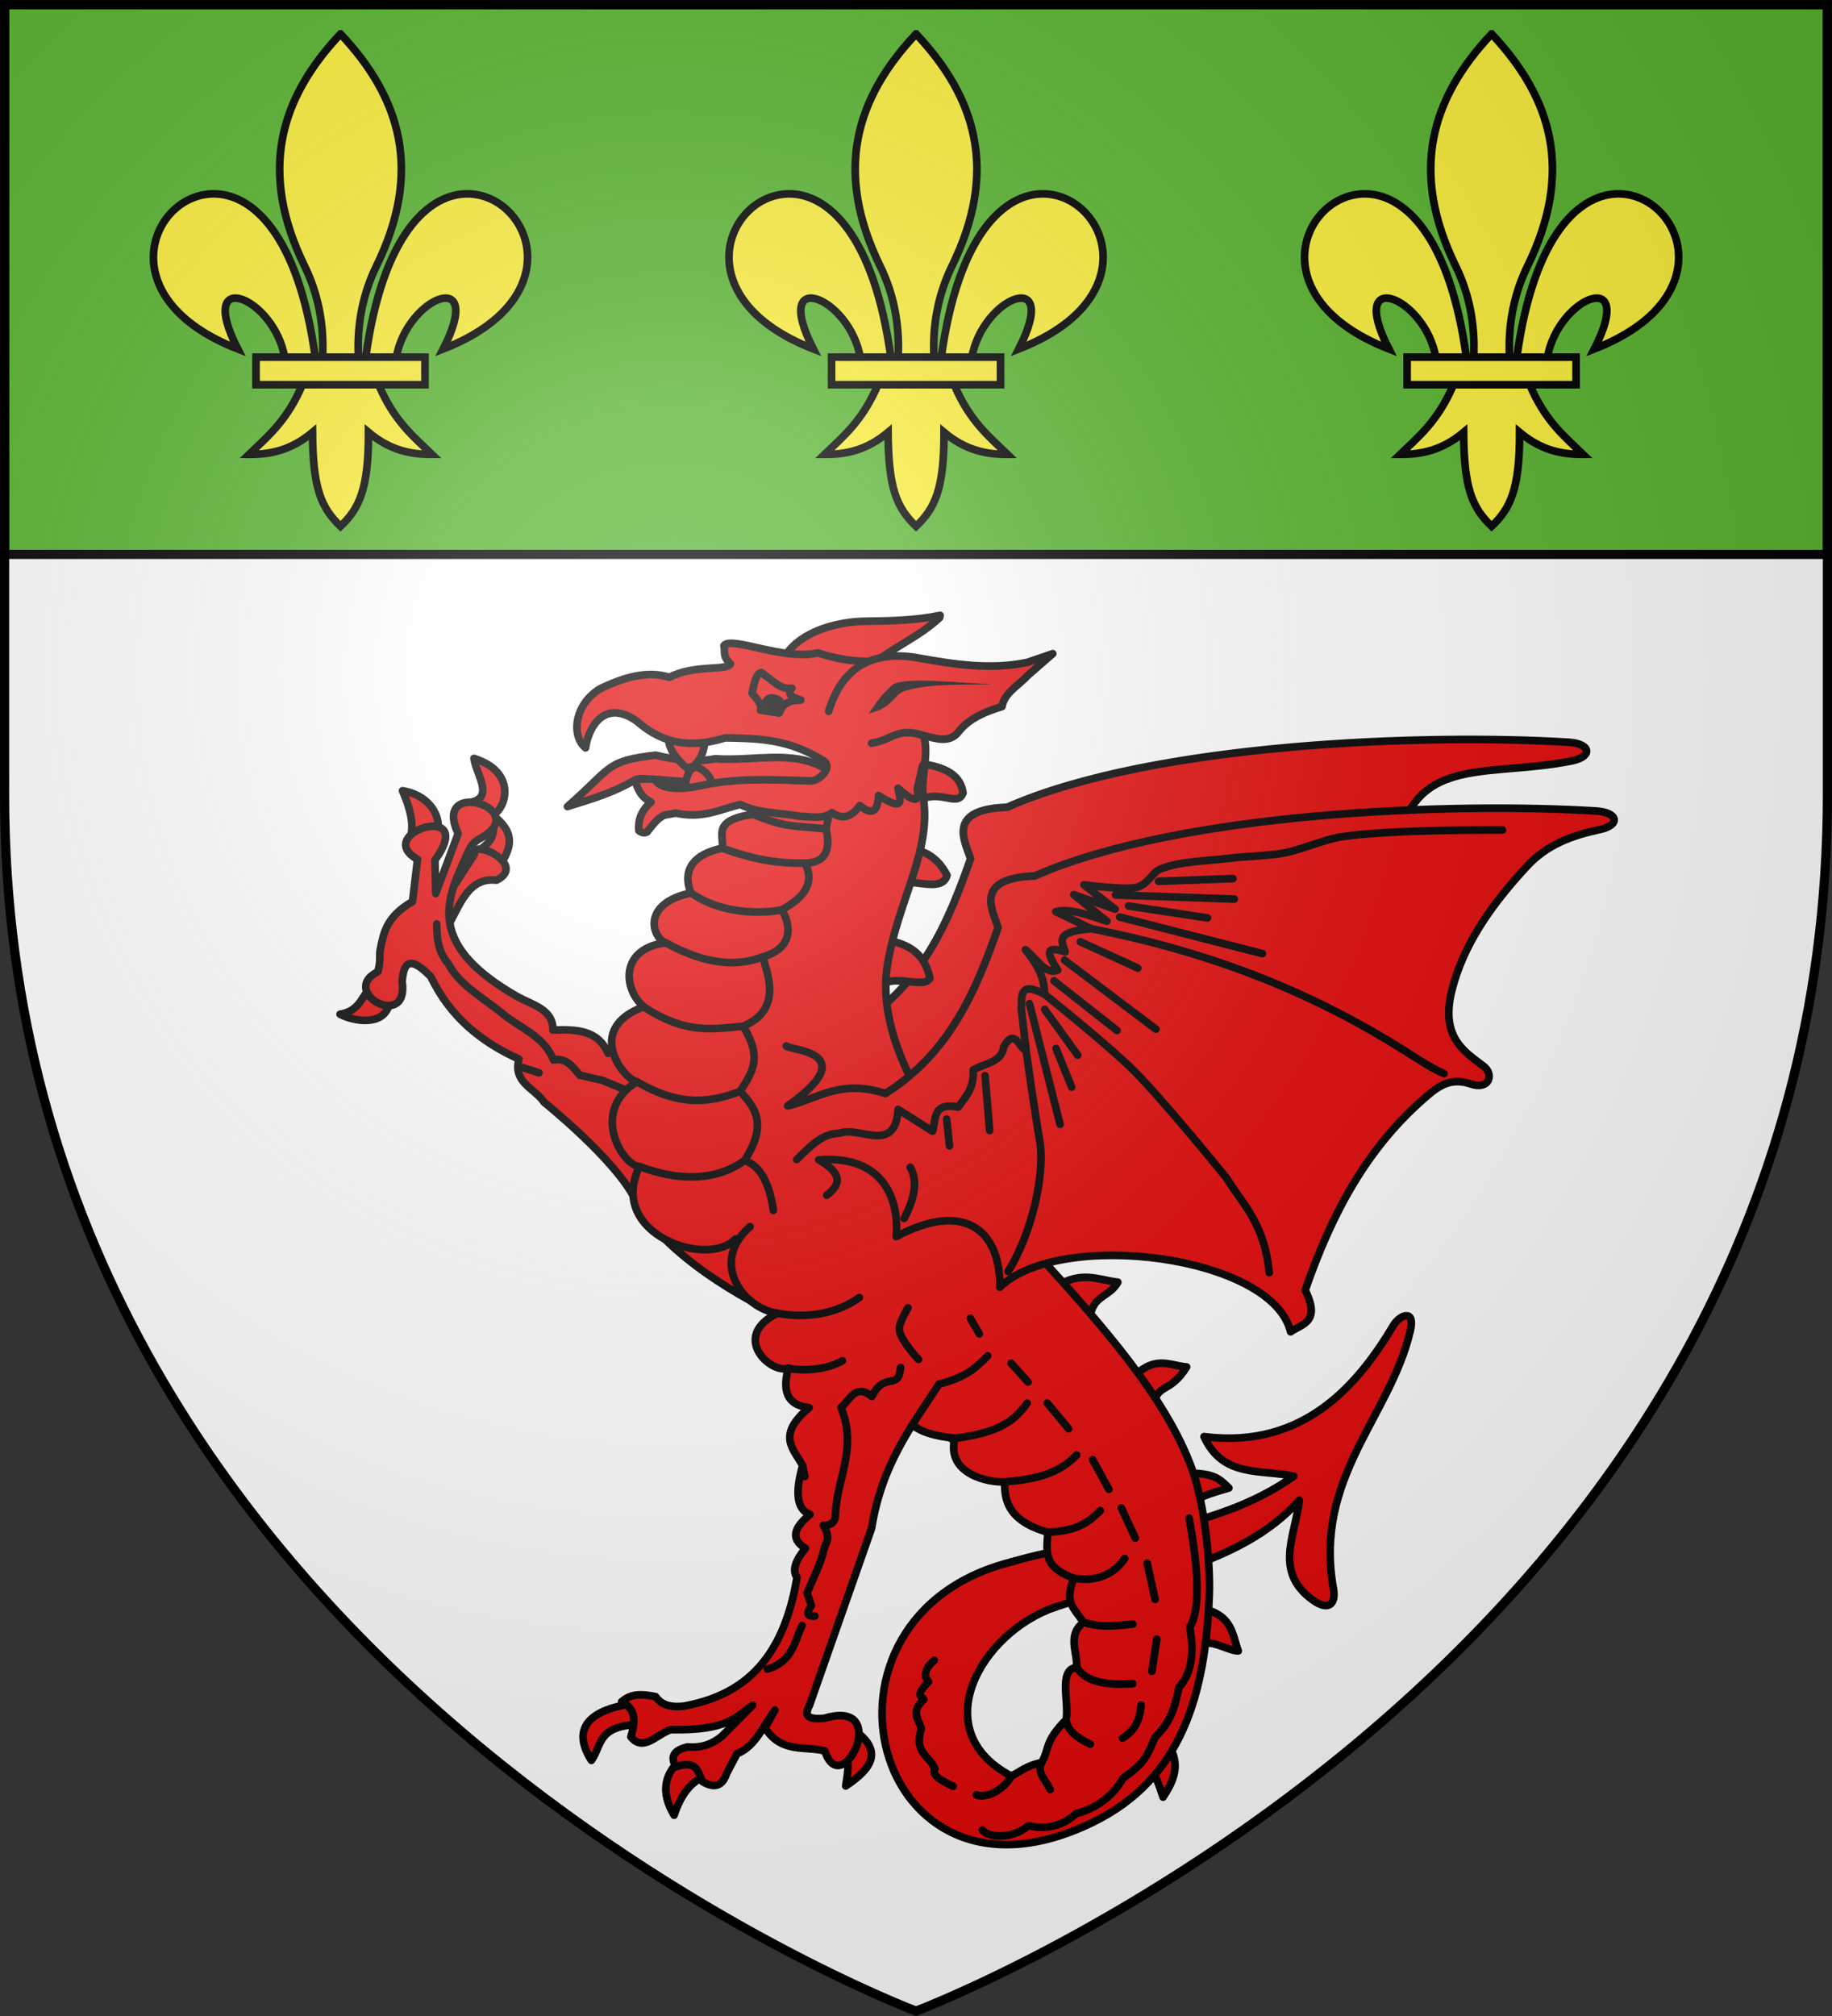
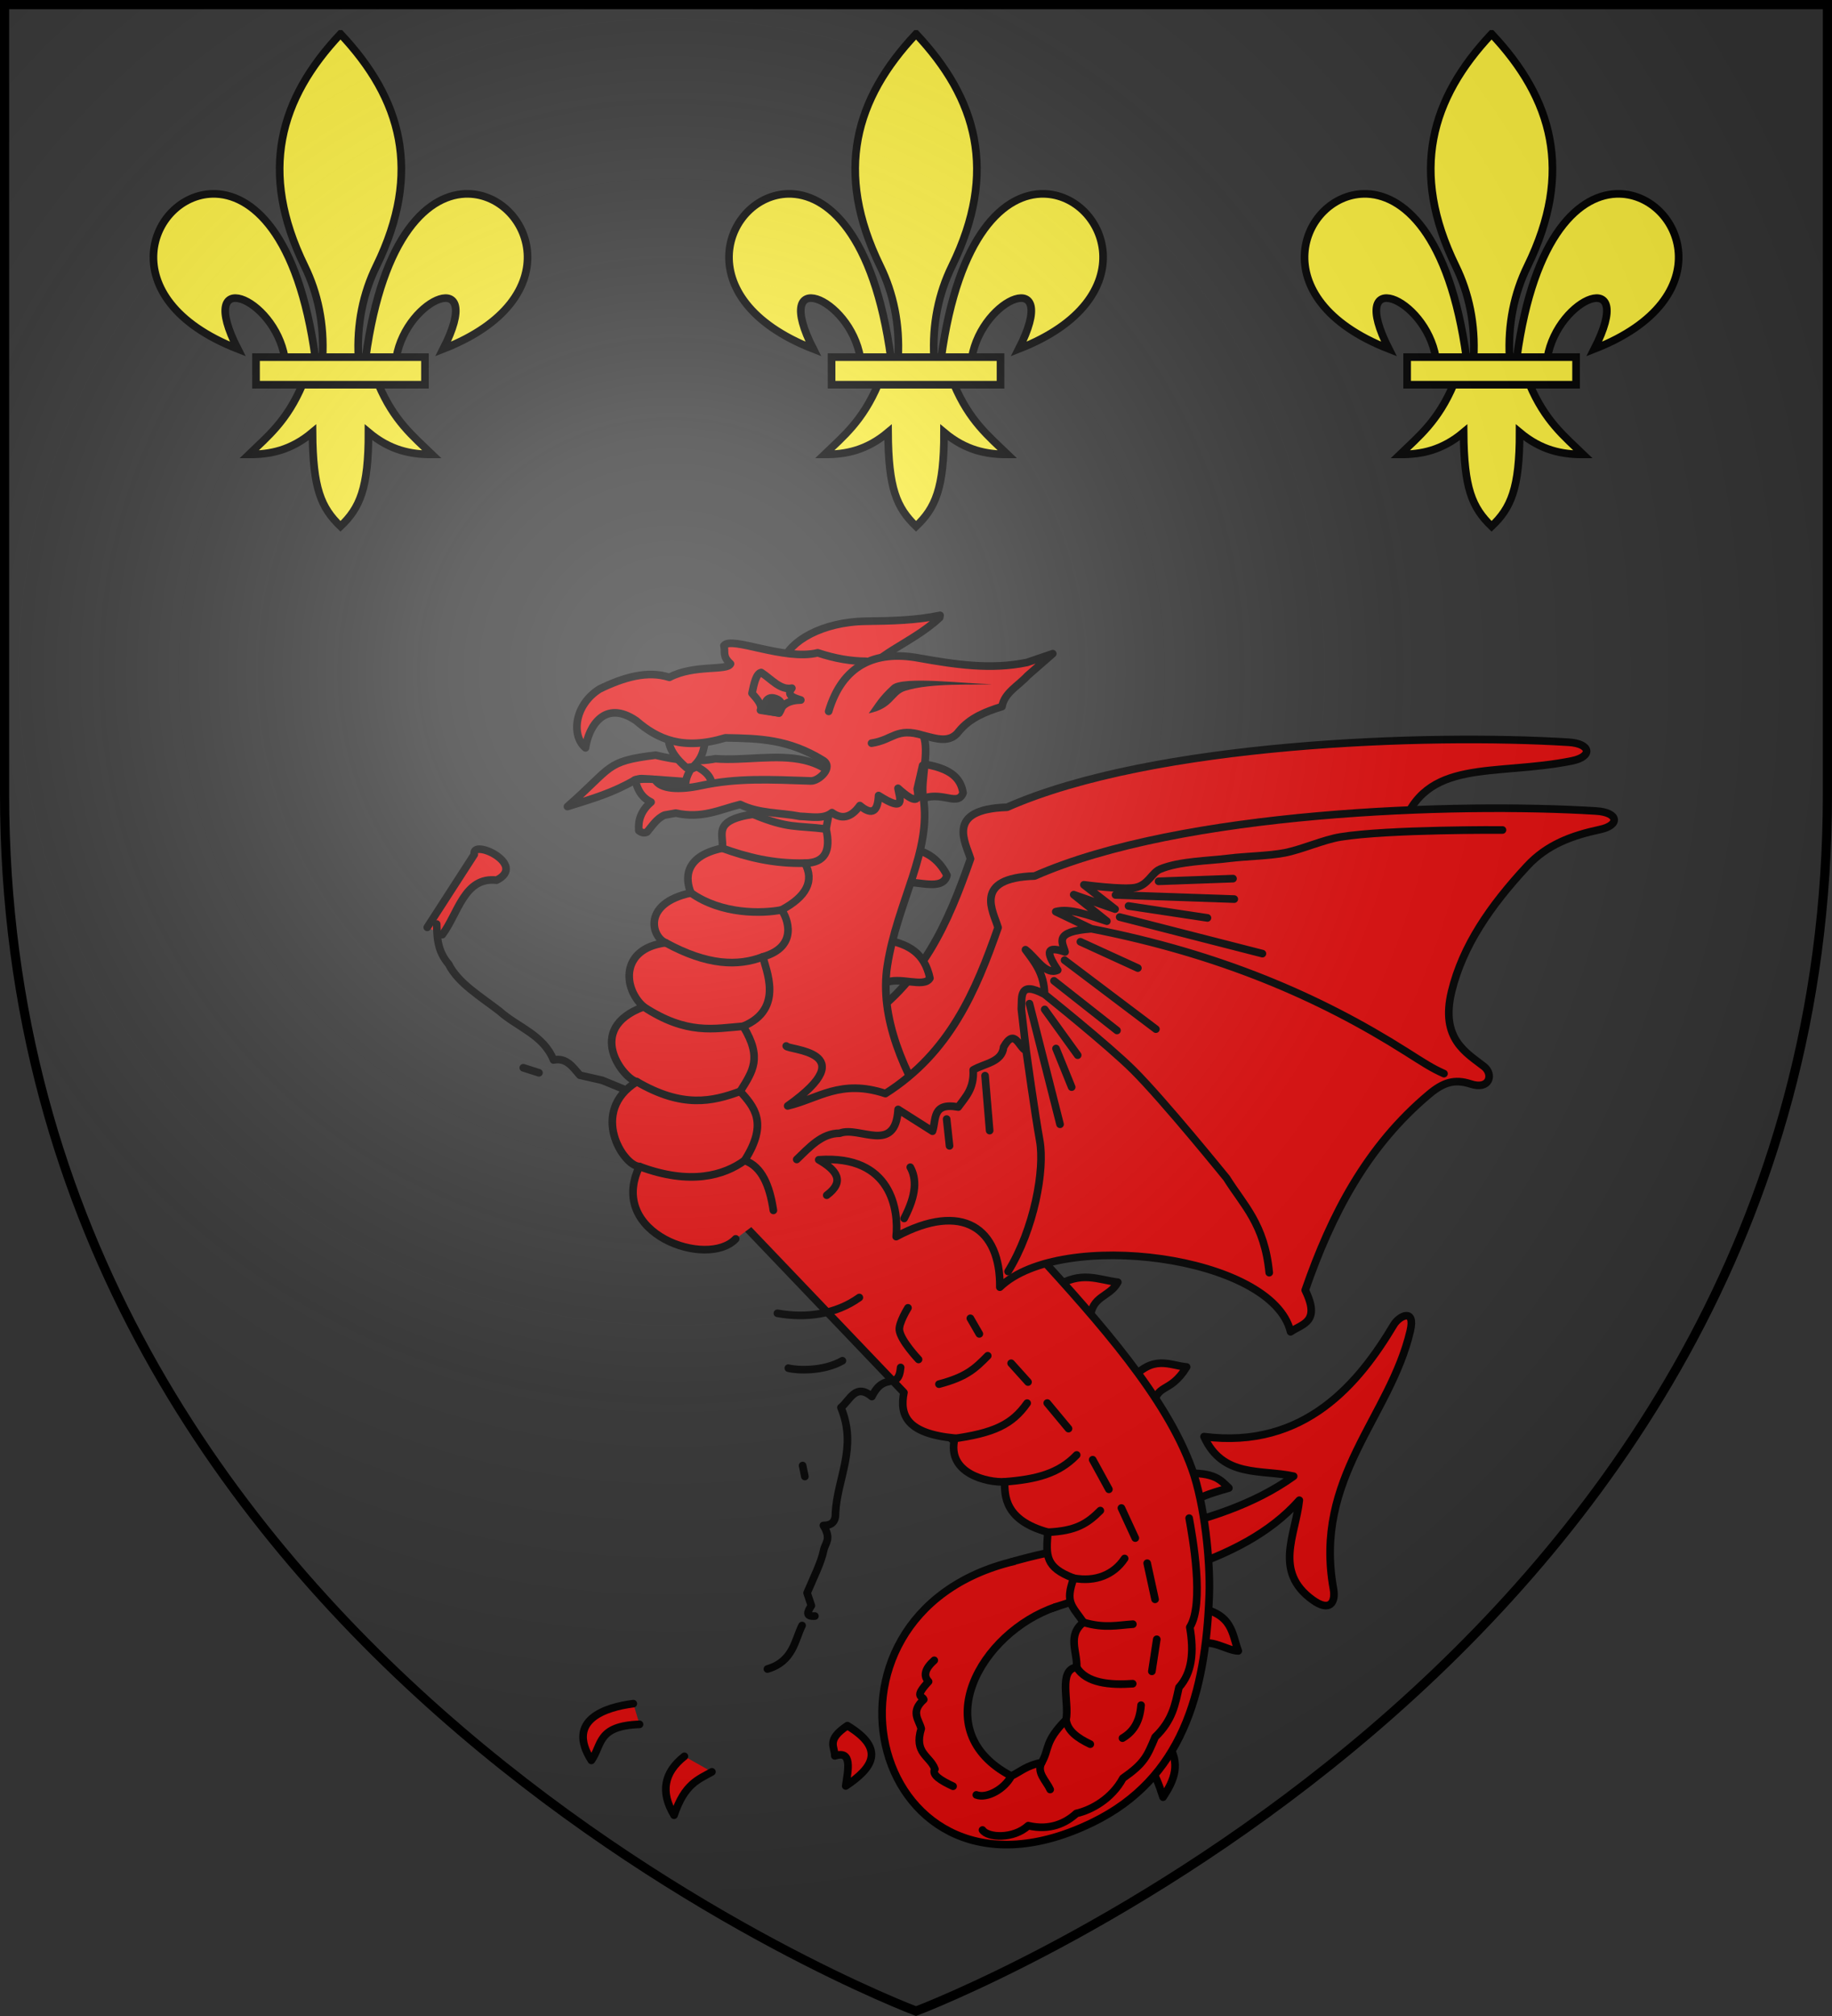
<svg xmlns="http://www.w3.org/2000/svg" xmlns:xlink="http://www.w3.org/1999/xlink" height="660" viewBox="-300 -300 600 660" width="600">
  <rect x="-300" y="-300" width="600" height="660" fill="#333333" stroke="none" />
  <radialGradient id="a" cx="-80" cy="-80" gradientUnits="userSpaceOnUse" r="405">
    <stop offset="0" stop-color="#fff" stop-opacity=".31" />
    <stop offset=".19" stop-color="#fff" stop-opacity=".25" />
    <stop offset=".6" stop-color="#6b6b6b" stop-opacity=".125" />
    <stop offset="1" stop-opacity=".125" />
  </radialGradient>
-   <path d="m-298.5-298.5h597v258.543c0 286.248-298.5 398.457-298.5 398.457s-298.5-112.209-298.5-398.457z" fill="#fff" />
  <g stroke-width="1.003" transform="matrix(.963 .258 -.258 .964 40.35 2.157)">
    <g stroke="#000" stroke-linecap="round" stroke-linejoin="round">
      <g stroke-width="2.506">
        <g transform="matrix(-.259 .966 -.966 -.259 36.37 182.773)">
          <g fill="#e20909">
-             <path d="m-88.532 275.521c-3.86.91-7.719 4.512-11.578 9.75-2.821-7.29-.029-13.888 4.672-16.25m-13-5.484c-5.059-5.086-8.504 3.551-12.594 6.703-3.236-14.337 8.74-17.479 13-14.625m12.391-10.36c-5.598-.032-11.038.311-12.391 10.36 6.746-5.461 8.797-2.874 11.985-2.234m58.907.609c7.019-1.918 10.531 7.038 10.766 12.391-3.792-4.592-7.583-3.474-11.375-4.063" />
            <path d="m-65.781 250.334c-8.685-1.048-20.077 3.32-24.375-6.5-9.619-6.37-7.817 14.23-3.656 10.563l28.438 1.422" />
-             <path d="m-85.72 115.358c.585 8.228-9.209 27.733 10.577 25.622-1.527 14.556 6.78 16.82 10.17 25.23-2.179 15.097 2.143 15.42 5.695 17.493-5.102 6.857-1.471 13.2 2.441 19.527-6.031 3.284-3.689 10.066-3.661 15.866.153 32.016-13.752 35.642-28.477 37.02-5.001.468-6.897 1.1-9.766-.41-18.039-11.671-10.137 23.941 1.631 6.717l20.746-3.46-9.357 5.695c-24.289-2.508 2.777 22.527 2.643 5.084l12.816-5.491c8.704 5.068 13.887 3 19.12 1.22 1.491-.507 3.255-2.17 6.509-2.848 12.293 7.891 11.634-18.739-1.22-8.543-4.818 2.243-9.009 3.1-6.102-7.323 8.383-12.283 10.292-25.284 8.95-38.647 7.72-2.015 5.702-9.341 8.136-14.239 0 0 4.55-29.875 12.752-41.985 12.647-18.674 9.748-58.607 8.862-58.985" />
          </g>
          <path d="m-41.252 205.466-1.148-5.281m-25.461 53.489c3.702-2.312 7.481-4.482 9.438-9.994 3.866-5.862 3.92-14.393 4.997-22.208 1.62-7.782-.491-16.365 4.997-23.318-2.888-3.331-1.133-6.662 0-9.994l-2.221-7.218-1.643-12.141" fill="none" />
        </g>
        <g fill="#e20909">
          <path d="m-48.895 47.683c17.012-18.501 19.984-40.193 21.653-62.182-2.866-4.7-12.387-13.509 7.218-19.432 41.068-32.956 127.248-59.088 172.666-68.289 7.175-1.454 8.948 2.399 2.776 5.552-23.483 11.693-47.134 11.334-48.355 36.018l-123.031 131.065" />
          <path d="m92.506 162.187c10.081-3.216 12.456-.928 15.666.764-6.185 3.716-9.056 5.616-10.699 8.406m-29.803-34.006c5.23-10.531 11.106-8.148 16.812-9.17-3.184 10.499-8.332 7.142-7.122 16.048m-123.447-125.957c6.231-.193 12.135.756 16.092 8.519-.966 3.757-10.144 1.876-13.911 5.429m-5.494-44.239c6.567-1.83 11.826.046 16.092 4.733.055 5.613-9.114 4.13-13.726 6.153m-7.099-38.811c12.652-2.341 16.936.697 18.932 5.206-.559 5.556-8.631-.129-14.672 7.573m159.955 276.086c6.464 5.233 5.525 11.337 3.439 17.576-5.525-8.619-6.604-7.712-8.788-9.17m3.821-53.875c11.684-.943 12.922 5.488 16.43 10.316-3.647.949-10.057-1.951-13.755 1.91m-61.411-94.514c-1.691-7.584 4.368-8.49 5.625-13.999-6.399.945-12.614-.693-19.487 6.878" />
          <path d="m45.339 204.899c25.778-15.637 61.915-26.248 82.377-51.188-10.837.484-22.307 6.661-31.802-4.935 33.145-4.514 44.683-30.317 50.719-51.542.945-3.321 5.51-7.331 5.757.548.912 29.042-18.31 54.726-2.468 88.279 1.897 4.018.887 7.758-5.757 5.209-14.789-5.674-10.843-19.002-12.611-30.432-13.149 26.33-45.928 39.397-69.463 55.341" />
          <path d="m46.328 204.357c-66.188 35.661-13.912 129.15 47.118 76.016 24.451-21.288 24.815-50.202 17.546-81.974-2.347-10.256-9.084-28.192-16.175-38.382-14.306-20.555-41.495-38.416-67.881-55.306-21.905-16.161-67.833-44.253-71.497-78.24-2.292-21.254 4.472-40.08-2.91-56.446-2.367-5.249-1.802-14.961-5.207-19.604-7.698-8.364-18.344-13.673-29.611-14.666l.822 55.106-10.692 72.652 12.886 50.445 76.216 46.333c.482 7.508 4.295 12.794 20.014 10.144.205 12.081 14.478 11.302 19.502 9.596 1.224 4.239 3.055 12.184 18.021 12.3 1.387 7.527 2.019 11.367 12.1 12.374-.712 8.499 1.718 8.773 6.854 13.16-4.18 5.526.622 9.929 1.645 14.805-5.794 2.427.691 11.675 1.097 17.546-5.091 8.929-2.743 10.419-4.112 15.627-4.616 2.285-5.831 4.569-8.499 6.854-31.276-6.99-21.957-42.859-.237-57.373" />
          <path d="m-59.948 113.662c-3.324-7.633-7.473-12.956-13.373-13.373 4.475-14.074-1.693-17.851-7.26-21.535 2.233-7.427 4.298-12.439-4.585-20.877 11.819-9.066 2.05-20.121.382-23.69 10.474-6.296 4.486-14.355 1.911-16.43 6.808-6.376 8.003-11.987 3.439-16.812 6.402-1.774 7.238-6.184 3.821-12.609l-.728-9.938c-6.566 3.173-15.041.725-21.054 3.898l-2.672 7.569c-12.76 5.541-7.214 9.187-6.878 13.373-11.727 5.963-8.99 13.127-6.113 16.812-14.726 7.524-8.756 17.291-3.821 17.958-13.965 5.705-9.688 18.139-1.528 22.161-17.157 12.127-.075 24.673 4.203 24.316-12.739 13.577 2.933 27.953 8.024 26.64-4.661 24.195 30.383 26.605 36.681 14.763" />
          <path d="m-103.445-61.262c.259-6.668 8.813-15.689 22.941-19.658 8.081-2.27 15.801-4.52 22.936-8.138l.065.738c-6.603 10.704-19.644 18.791-17.748 24.964z" />
          <path d="m-88.42-31.608c-9.323.331-18.864 5.307-28.255 7.064-5.887 2.888-12.474 3.789-19.331 3.95-15.585 6.302-12.499 7.31-23.584 23.774 7.383-4.656 13.276-8.217 19.179-14.166 2.474-1.632 2.432-.692 6.304-1.861l51.042-9.798 3.874-7.444c-3.044-1.211-6.121-1.629-9.229-1.519z" />
          <path d="m-123.108-11.571c-1.4-2.4-1.298-4.932-.521-7.523l1.67-1.357c5.868 1.303 5.608 3.748 7.491 5.4zm-10.59-17.238c.296 3.595 2.821 6.829 8.541 9.546l1.996-.78c2.817-4.218 1.746-7.613 1.499-11.181z" />
          <path d="m-77.218-68.193c-4.654 1.215-9.904 1.77-15.993 1.399-9.925 5.448-28.913 1.937-30.38 5.68 1.041 1.897.302 3.521 3.636 5.217-.441 2.61-11.43 3.189-18.249 9.469-7.518-.356-14.45 3.813-21.169 9.635-6.69 7.215-5.068 17.235.538 19.842-.835-6.824 1.839-17.155 13.829-12.884 8.23 3.994 17.328 5.528 29.684-2.165 10.848-2.699 20.13-4.972 32.917-1.15 4.056 1.212.431 6.945-2.092 7.533-13.108 3.055-23.602 5.232-34.541 10.834-6.191 3.171-12.513 4.719-15.073 1.951-2.333.321-5.14 1.242-6.31 1.842 1.523 2.508 3.185 4.908 6.993 5.651-2.433 3.528-2.644 6.861-1.477 10.074 1.083.459 2.004.413 2.731-.239 1.151-2.434 1.936-5.121 4.118-6.846l3.398-1.594c8.906-.389 13.712-4.905 19.721-8.211 6.8 1.348 13.29-.846 19.932-1.311 3.669-.838 7.848-1.051 9.879-3.891 3.617 1.366 6.458.138 8.244-4.613 5.013 2.328 6.138.065 5.086-4.769 10.296 3.257 7.014-.836 5.551-3.945 6.788 3.477 8.039 2.339 6.166-1.404l-.285-7.943" />
          <path d="m-109.497-55.751c-1.471.741-1.34 4.003-1.144 7.366 2.256 1.468 4.367 2.948 4.121 4.635l6.132-.688c.067-2.811 1.926-4.831 5.809-5.958-2.483-.125-5.053-.187-3.84-2.994-3.474 1.717-7.351-1.189-11.078-2.361z" />
        </g>
        <path d="m-104.895-44.044 4.507-.394c.675-1.601.703-4.38-2.852-4.292-2.6.065-2.88 2.917-1.654 4.686z" />
      </g>
      <path d="m-84.78-49.159c.428-15.775 9.489-23.339 23.91-24.545 12.276-1.027 24.192-2.395 34.927-7.833l7.385-4.946-6.149 9.137c-2.028 3.926-5.9 7.353-5.469 11.944-4.771 3.001-9.233 6.289-11.586 11.524-1.837 4.625-6.505 4.234-10.916 4.299-9.34-.361-9.127 3.928-15.783 6.848" fill="#e20909" stroke-width="2.506" />
    </g>
    <path d="m-35.272-71.686c-7.811 2.108-29.083 4.885-31.652 8.901-3.181 4.974-3.519 7.183-4.964 10.839 7.369-3.704 6.119-7.962 9.643-10.225 7.581-4.867 21.655-7.637 26.972-9.514z" stroke-width="2.506" />
    <g stroke="#000" stroke-linecap="round" stroke-linejoin="round" stroke-width="2.506">
      <path d="m-69.844 60.465c.6 1.296 25.582-5.265 5.552 18.877 9.114-4.863 14.462-13.115 29.981-12.214 17.012-18.501 19.984-40.193 21.653-62.182-2.866-4.7-12.387-13.509 7.218-19.432 41.068-32.956 127.248-59.088 172.666-68.289 7.175-1.454 8.948 2.399 2.776 5.552-8.411 4.297-15.479 9.255-19.987 17.766-8.366 15.796-13.662 30.756-13.325 46.081.357 16.198 10.084 18.265 16.656 21.097 3.764 1.623 3.847 7.045-2.776 6.662-5.646-.327-8.918 1.983-12.214 6.662-15.438 21.91-20.866 46.59-22.763 72.731 7.757 8.875 1.847 10.917-1.11 14.435-12.225-22.667-81.863-13.182-96.049 10.549-4.721-18.61-19.103-24.195-37.198-7.218-1.334-8.303-8.219-25.682-31.091-17.766 6.528 1.762 10.3 4.558 5.552 10.549" fill="#e20909" />
      <path d="m-17.778 105.109c1.966-8.743.591-13.667-2.393-16.753m7.446-18.349 3.191 8.244m5.319-25.263 6.116 17.019m14.094-31.645 8.244 10.903m-15.158-22.338 14.36 11.701m-19.679-12.233 19.945 35.634m-14.094-44.942 24.199 10.371m-22.604-17.817 34.837 14.094m-31.38-21.274 20.476 3.457m-10.105-14.626 48.399-.532m-46.537-3.723 26.061-2.925m-18.615-7.446 23.402-7.18m-35.9 15.158 38.028-8.776m-40.155 137.219c4.691-15.638 3.06-35.406-1.064-44.144-3.827-8.11-11.967-27.391-11.967-27.391m1.064-19.413s24.602 10.774 34.571 16.488c12.21 6.998 38.825 26.327 38.825 26.327 7.599 7.099 15.924 11.295 21.54 26.327m-85.629-93.873c42.48-2.929 77.829 2.074 110.36 12.233 6.546 2.044 9.436 3.024 13.828 3.723m-198.116 82.172c3.041-4.953 5.671-10.418 11.435-11.967 5.579-4.064 19.473 2.107 16.488-12.499l12.765 3.989c.269-3.96-2.728-9.177 6.116-9.839 1.437-3.8 3.542-7.2 1.596-13.03 3.012-3.059 8.512-4.874 7.712-9.839 1.891-7.358 4.926-.983 7.446-.798l-5.053-12.765c-.799-3.919-3.278-8.845 6.116-6.648-1.849-6.551-5.932-9.378-9.839-12.499 4.04 1.598 8.556 6.531 11.967 3.723-4.104-3.67-6.973-6.903.798-6.382-1.565-2.822-5.612-5.396 6.382-9.573l-12.764-2.393c4.21-2.394 10.767-1.659 17.019-1.33l-12.764-5.584 14.36 1.064-11.967-5.053s12.746-1.664 16.488-3.457c4.001-1.917 3.954-6.107 6.382-7.978 5.46-4.208 14.627-6.7 21.008-9.307 5.048-2.063 12.106-4.018 17.019-6.382 5.191-2.497 11.231-7.484 16.488-9.839 14.576-6.53 50.792-15.956 50.792-15.956" fill="none" />
      <path d="m7.279 270.66c-5.642 6.412-2.157 7.752-1.436 10.629 5.095-3.296 5.386 3.017 6.033 8.618 6.972-7.934 9.697-15.11-4.596-19.247zm-69.806 11.203c-8.355 3.409-20.181 10.829-8.486 21.545 2.155-5.853-1.196-11.398 12.22-15.512m27.003 8.905c-3.61 3.567-7.662 6.028-8.331 16.949-6.32-6.128-6.894-12.64-1.724-19.534" fill="#e20909" />
-       <path d="m-65.973 120.795c-9.82 14.523 4.232 26.415 16.035 25.13-13.085 11.46 3.212 19.928 8.125 16.453-.05 9.405 4.068 11.613 9.953 10.766-8.212 11.64-1.309 14.464 2.844 18.891-.115 8.998 1.744 14.49 6.5 14.828-3.577 5.074-4.696 9.329 1.422 11.172-2.099 4.587-2.435 8.072-.203 9.953 2.838 28.888-8.416 42.511-24.985 50.376-3.467 1.317-6.82 1.836-9.75-.609-7.393.415-8.758 2.474-10.359 4.469 3.363.854 6.268 2.56 5.891 10.36 5.417 3.972 8.211-3.417 12.188-5.688 18.247-4.493 19.417-9.618 23.766-14.625l-7.11 12.391c-2.154 3.03-5.102 5.425-9.953 6.297-4.586 2.438-4.468 4.875-2.031 7.313 6.383-4.279 7.441.096 9.75 2.438 4.56 1.265 6.678-.523 6.906-4.672l1.625-7.109c5.325-3.988 5.928-11.125 8.328-17.063l-1.625 6.5c7.402 6.739 14.006 2.296 20.922 2.234 9.774 14.923 16.927-22.554-2.844-10.36-6.321 2.404-6.513.093-5.891-2.844l4.672-61.345c-2.196-21.25 4.069-35.852 9.141-51.392" fill="#e20909" />
      <g fill="none">
        <path d="m-8.962 133.11s-1.689 5.549-.859 7.73c1.233 3.24 8.589 7.73 8.589 7.73m-40.579 13.81c2.848.017 11.419-1.864 16.531-6.939m-24.656-9.515c9.585-.797 18.637-4.627 24.656-11.957m2.378 125.527c7.557-4.598 6.217-11.511 7.296-16.724m3.265-4.088c-3.138 1.09-2.682-.861-2.001-3.002l-2.44-3.66c.833-5.815 1.888-10.913 1.648-14.89-.159-2.634 1.647-4.21-2.203-7.873 2.349-.63 3.707-1.981 2.776-4.997-2.406-11.289 1.478-22.578-7.218-33.867 2.252-3.076 2.517-9.065 8.883-6.107 1.878-9.368 8.02-3.837 6.662-11.659m-21.141 42.686-1.639-3.279" />
        <path d="m-106.945 3.237c8.574.726 17.467.654 27.51-2.293m-33.624 19.105c11.577 4.286 24.355.549 30.185-2.293m-34.006 20.251c15.242 3.683 24.972 1.353 32.095-3.821m-33.624 25.982c16.154 5.324 24.203.922 33.242-2.293m-29.039 26.608c16.754 4.56 25.615-.089 33.624-5.731m-25.6 32.372c17.744 1.725 27.662-4.383 32.86-10.837m-26.746-110.424c12.496 1.663 14.645-.182 24.454-1.528m142.193 216.369c7.297-.601 12.438-4.501 14.485-10.57m-7.631 23.73c7.155.207 11.08-2.01 15.826-3.61m-14.181 18.415c4.434 4.302 12.278 2.832 19.178.462m-18.081 17.084c1.363 3.404 5.194 4.832 9.753 5.679m-13.865 9.948c-.869 3.618 2.956 5.358 4.982 7.818m-13.481-.964c-1.058 4.764-5.858 9.333-9.491 8.947m-8.118-.765c-4.463-.781-7.864-1.828-7.218-3.886-2.636-3.814-8.08-3.135-7.773-11.659-1.501-2.673-4.938-4.378-1.666-9.438-.68-1.161-3.437.347 0-6.107-2.312-1.415-2.194-3.871 0-7.218m68.82-66.696c2.648 5.655 12.183 25.786 9.463 34.495 3.522 7.553 4.573 14.364 1.666 19.987.232 5.539.8 10.981-3.331 17.766-.94 6.815-1.182 9.206-6.736 15.797-1.771 7.403-7.197 12.687-11.8 15.116-2.527 3.965-6.916 7.724-14.22 7.951-3.557 5.613-11.858 7.29-14.142 5.263m39.718-53.03c1.078 5.781-.465 9.364-3.1 12.03m-88.289-96.588c7.933-4.547 10.02-7.744 13.07-13.136m-4.441 29.425c13.091-5.444 18.037-9.794 20.964-17.766m-.479 26.848c9.848-3.456 16.515-7.205 20.599-14.633m-2.578 26.934c8.808-2.799 11.754-6.048 14.802-11.309m30.009 46.559-1.169-10.573m-3.935-12.515-5.563-10.779m-5.911-6.954-6.954-8.345m-5.563-4.868-7.649-7.997m-10.318-7.803-8.918-6.299m-7.884-5.021-6.954-4.52m-12.586-6.606-4.172-4.172" />
      </g>
    </g>
  </g>
  <g transform="translate(-300 -300)">
-     <path d="m1.5 1.5h597v180h-597z" fill="#5ab532" stroke="#000" stroke-width="3" />
    <g id="b" stroke="#000" stroke-width="1.319" transform="matrix(1.897 0 0 1.896 42.682 6.582)">
      <path d="m58.404 30.003c10.624.255 17.914 18.079-4.381 26.78 7.369-14.435-6.305-9.002-8.108 1.488h-5.281c2.918-21.306 10.964-28.431 17.77-28.268zm-28.67 32.88c-2.69 6.351-6.011 8.986-9.239 12.106 3.618.017 7.22-.678 10.958-3.814.064 9.675 1.472 12.982 4.833 16.233 3.323-3.149 4.844-6.547 4.833-16.233 3.738 3.136 7.34 3.83 10.958 3.814-3.228-3.121-6.549-5.756-9.239-12.106zm6.552-60.496c-10.504 11.151-14.16 23.801-6.2 40.084 2.304 4.713 3.408 10.027 3.1 15.8h6.2c-.308-5.773.796-11.087 3.1-15.8 7.96-16.283 4.304-28.933-6.2-40.084zm-22.118 27.616c-10.624.255-17.914 18.079 4.381 26.78-7.369-14.435 6.305-9.002 8.108 1.488h5.281c-2.918-21.306-10.964-28.431-17.77-28.268z" fill="#fcef3c" fill-rule="evenodd" stroke="#000" stroke-width="1.319" />
      <path d="m21.701 58.196h29.17v4.761h-29.17z" fill="#fcef3c" stroke="#000" stroke-width="1.319" />
    </g>
    <use height="100%" transform="translate(188.5)" width="100%" xlink:href="#b" />
    <use height="100%" transform="translate(377)" width="100%" xlink:href="#b" />
  </g>
  <path d="m-298.5-298.5h597v258.543c0 286.248-298.5 398.457-298.5 398.457s-298.5-112.209-298.5-398.457z" fill="url(#a)" />
  <path d="m-298.5-298.5h597v258.503c0 286.203-298.5 398.395-298.5 398.395s-298.5-112.191-298.5-398.395z" fill="none" stroke="#000" stroke-width="3" />
</svg>